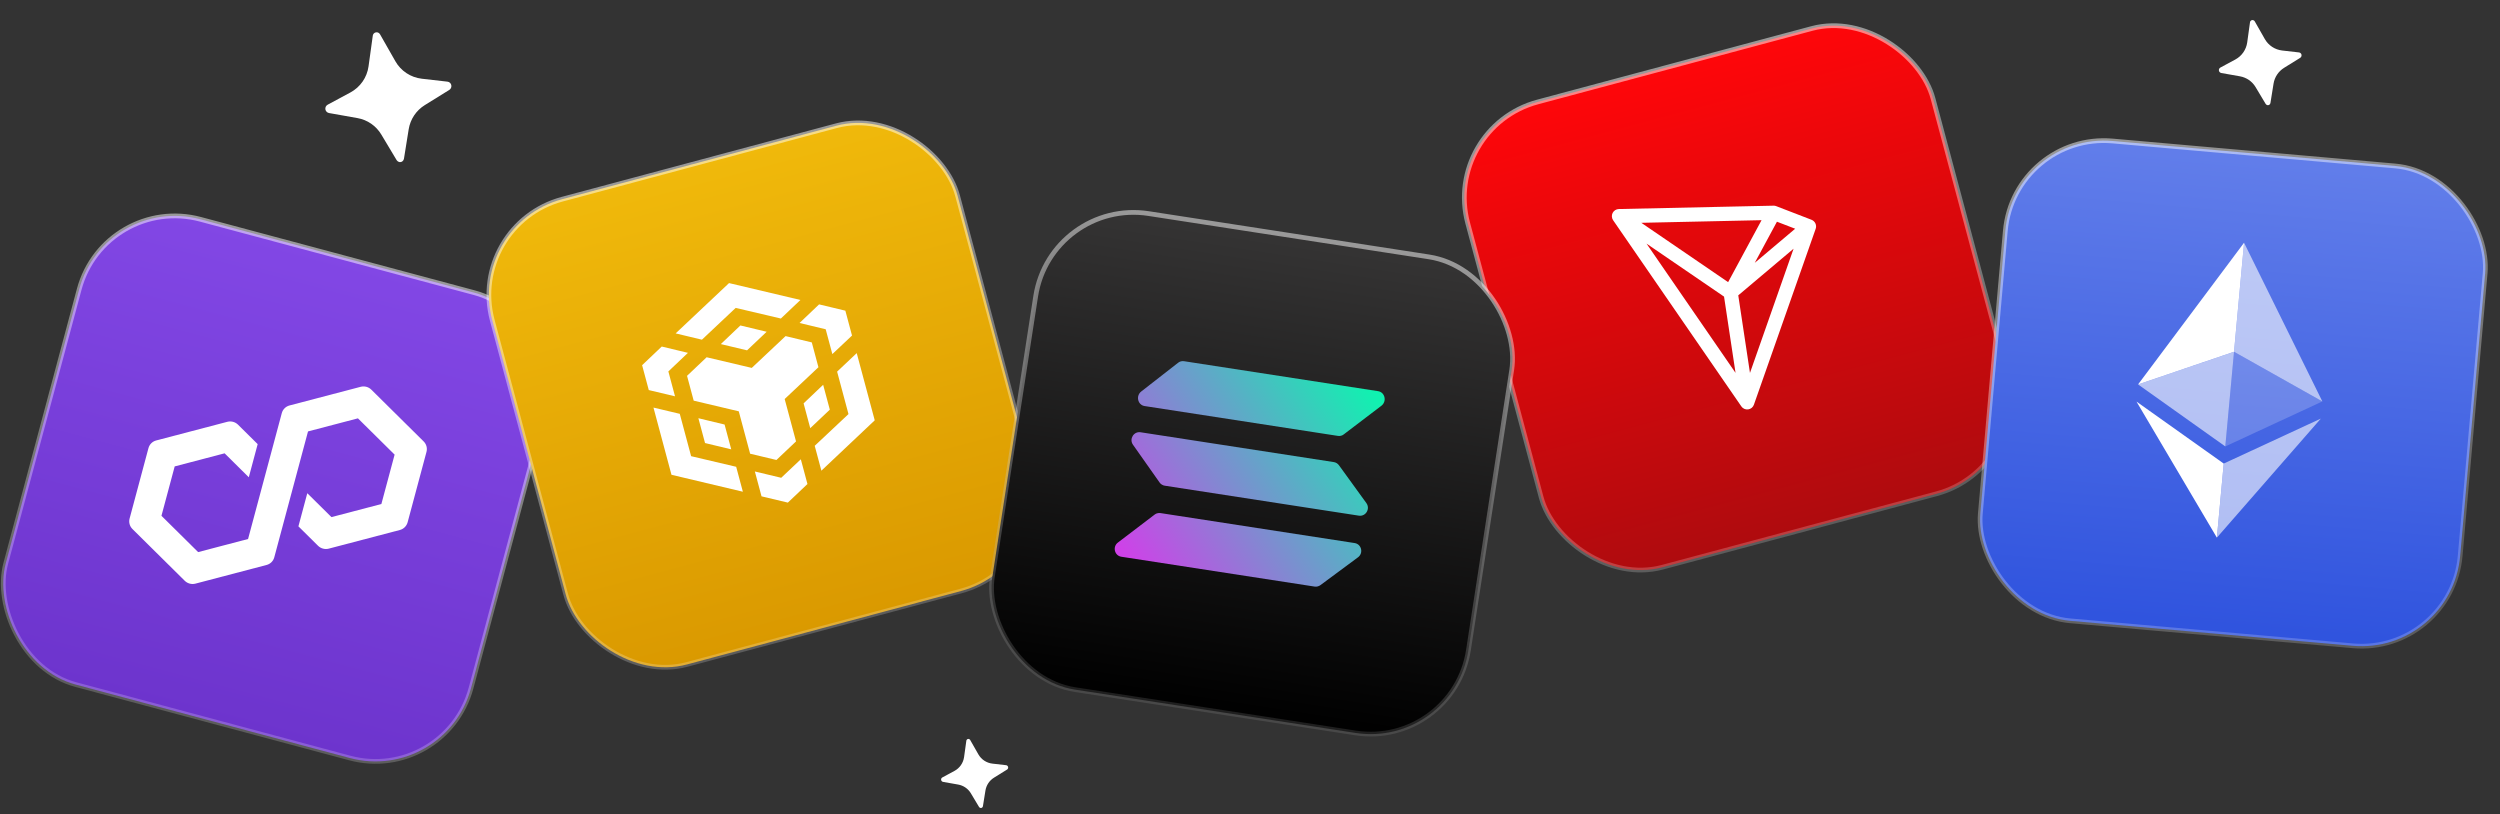
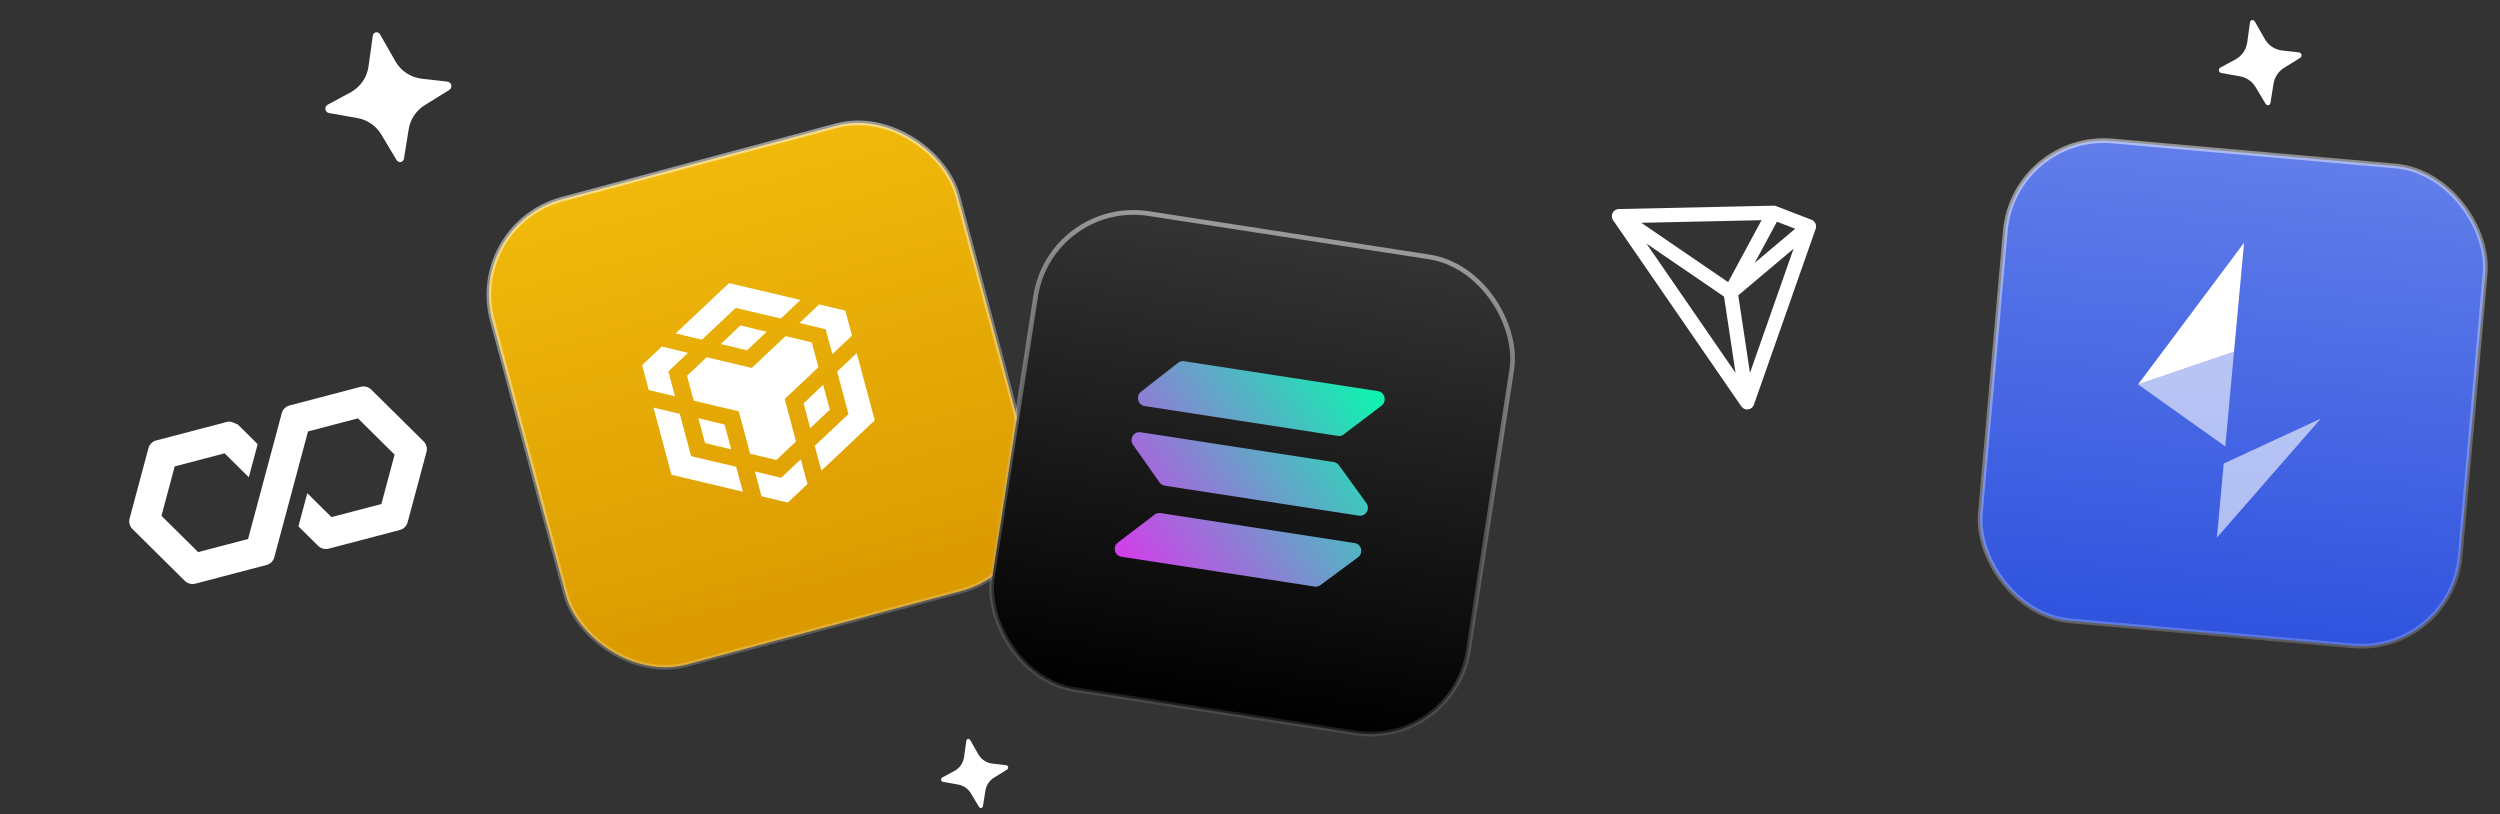
<svg xmlns="http://www.w3.org/2000/svg" width="528" height="172" viewBox="0 0 528 172" fill="none">
  <rect x="0" y="0" width="528" height="172" fill="#333333" stroke="none" />
  <path d="M212.915 162.013C212.954 162.217 212.866 162.426 212.686 162.536L209.934 164.244C208.965 164.844 208.307 165.834 208.125 166.959L207.592 170.275C207.589 170.3 207.575 170.321 207.567 170.342C207.56 170.361 207.554 170.381 207.545 170.398C207.532 170.425 207.518 170.452 207.5 170.475C207.471 170.513 207.438 170.547 207.399 170.575C207.373 170.589 207.348 170.604 207.322 170.613C207.296 170.624 207.269 170.633 207.242 170.639L207.153 170.646C207.125 170.647 207.096 170.643 207.067 170.638C207.019 170.628 206.975 170.608 206.934 170.582C206.909 170.567 206.888 170.549 206.866 170.529C206.853 170.517 206.841 170.506 206.83 170.492C206.812 170.471 206.789 170.456 206.775 170.433L205.05 167.55C204.467 166.573 203.487 165.897 202.365 165.699L199.176 165.134C198.97 165.098 198.807 164.937 198.767 164.733C198.726 164.519 198.831 164.299 199.024 164.195L201.578 162.82C202.685 162.224 203.438 161.139 203.612 159.902L204.092 156.436C204.098 156.396 204.109 156.358 204.123 156.326C204.133 156.304 204.142 156.28 204.158 156.259C204.19 156.207 204.234 156.164 204.29 156.129C204.306 156.12 204.324 156.109 204.345 156.101C204.374 156.085 204.406 156.075 204.439 156.069C204.472 156.062 204.508 156.06 204.54 156.063C204.56 156.063 204.583 156.065 204.602 156.069C204.66 156.078 204.713 156.104 204.761 156.133C204.781 156.147 204.798 156.16 204.815 156.175C204.849 156.206 204.879 156.238 204.901 156.28L206.633 159.321C207.251 160.408 208.355 161.135 209.599 161.278L212.482 161.608C212.703 161.631 212.877 161.796 212.919 162.012L212.915 162.013Z" fill="white" />
-   <rect x="22.139" y="40.906" width="101.734" height="101.734" rx="20.903" transform="rotate(15 22.139 40.906)" fill="url(#paint0_linear_3526_11523)" stroke="url(#paint1_linear_3526_11523)" />
-   <path d="M69.42 115.877L84.456 111.933C84.846 111.83 85.201 111.626 85.487 111.343C85.773 111.059 85.98 110.706 86.088 110.318L90.074 95.438C90.179 95.049 90.178 94.638 90.072 94.249C89.965 93.86 89.757 93.506 89.47 93.224L78.419 82.29C78.13 82.005 77.772 81.8 77.38 81.695C76.988 81.59 76.576 81.589 76.183 81.691L61.147 85.634C60.756 85.735 60.399 85.938 60.112 86.222C59.826 86.505 59.62 86.86 59.515 87.25L52.391 113.838L41.848 116.602L34.1 108.937L36.895 98.505L47.438 95.741L52.545 100.8L54.42 93.801L50.26 89.681C49.969 89.398 49.611 89.195 49.22 89.09C48.829 88.985 48.417 88.983 48.024 89.082L32.987 93.025C32.597 93.126 32.24 93.328 31.953 93.612C31.667 93.896 31.461 94.251 31.356 94.641L27.37 109.517C27.159 110.305 27.39 111.153 27.975 111.732L39.025 122.668C39.315 122.951 39.673 123.154 40.065 123.259C40.456 123.364 40.868 123.367 41.261 123.267L56.298 119.321C56.688 119.22 57.045 119.018 57.331 118.735C57.617 118.452 57.824 118.097 57.928 117.708L65.053 91.117L65.24 91.069L75.593 88.353L83.342 96.018L80.546 106.449L70.004 109.213L64.9 104.166L63.025 111.164L67.181 115.277C67.471 115.559 67.829 115.763 68.221 115.867C68.612 115.972 69.027 115.976 69.42 115.877Z" fill="white" />
+   <path d="M69.42 115.877L84.456 111.933C84.846 111.83 85.201 111.626 85.487 111.343C85.773 111.059 85.98 110.706 86.088 110.318L90.074 95.438C90.179 95.049 90.178 94.638 90.072 94.249C89.965 93.86 89.757 93.506 89.47 93.224L78.419 82.29C78.13 82.005 77.772 81.8 77.38 81.695C76.988 81.59 76.576 81.589 76.183 81.691L61.147 85.634C60.756 85.735 60.399 85.938 60.112 86.222C59.826 86.505 59.62 86.86 59.515 87.25L52.391 113.838L41.848 116.602L34.1 108.937L36.895 98.505L47.438 95.741L52.545 100.8L54.42 93.801L50.26 89.681C48.829 88.985 48.417 88.983 48.024 89.082L32.987 93.025C32.597 93.126 32.24 93.328 31.953 93.612C31.667 93.896 31.461 94.251 31.356 94.641L27.37 109.517C27.159 110.305 27.39 111.153 27.975 111.732L39.025 122.668C39.315 122.951 39.673 123.154 40.065 123.259C40.456 123.364 40.868 123.367 41.261 123.267L56.298 119.321C56.688 119.22 57.045 119.018 57.331 118.735C57.617 118.452 57.824 118.097 57.928 117.708L65.053 91.117L65.24 91.069L75.593 88.353L83.342 96.018L80.546 106.449L70.004 109.213L64.9 104.166L63.025 111.164L67.181 115.277C67.471 115.559 67.829 115.763 68.221 115.867C68.612 115.972 69.027 115.976 69.42 115.877Z" fill="white" />
  <rect x="98.562" y="47.474" width="101.734" height="101.734" rx="20.903" transform="rotate(-15 98.562 47.474)" fill="url(#paint2_linear_3526_11523)" stroke="url(#paint3_linear_3526_11523)" />
  <path d="M142.698 70.413L153.972 59.787L169.049 63.353L164.92 67.275L155.376 65.028L148.247 71.743L142.698 70.413ZM171.451 72.317L165.914 70.984L158.772 77.701L149.241 75.452L145.103 79.376L146.507 84.618L156.028 86.871L158.426 95.822L163.983 97.149L168.122 93.224L165.723 84.273L172.852 77.559L171.451 72.317ZM175.257 86.522L173.849 81.267L169.721 85.19L171.125 90.431L175.257 86.522ZM179.2 87.453L172.068 94.154L173.476 99.409L184.743 88.77L180.94 74.578L176.798 78.49L179.2 87.453ZM168.853 68.209L174.387 69.542L175.792 74.784L179.946 70.868L178.539 65.614L172.992 64.284L168.857 68.222L168.853 68.209ZM159.429 99.584L160.833 104.826L166.395 106.151L170.534 102.226L169.133 96.998L164.991 100.909L159.444 99.58L159.429 99.584ZM148.903 93.57L154.437 94.903L153.032 89.661L147.498 88.328L148.906 93.583L148.903 93.57ZM152.219 72.666L157.778 73.992L161.917 70.067L156.37 68.738L152.235 72.675L152.219 72.666ZM141.157 78.446L145.295 74.521L139.762 73.188L135.614 77.129L137.022 82.384L142.565 83.701L141.157 78.446ZM143.555 87.397L138.012 86.08L141.815 100.273L156.893 103.852L155.481 98.585L145.964 96.345L143.562 87.381L143.555 87.397Z" fill="white" />
-   <rect x="304.573" y="26.943" width="101.734" height="101.734" rx="20.903" transform="rotate(-15 304.573 26.943)" fill="url(#paint4_linear_3526_11523)" stroke="url(#paint5_linear_3526_11523)" />
  <path fill-rule="evenodd" clip-rule="evenodd" d="M340.589 44.967C340.713 44.727 340.9 44.524 341.129 44.38C341.359 44.236 341.622 44.156 341.893 44.148L374.564 43.439C374.76 43.429 374.956 43.464 375.138 43.539L382.596 46.419C382.959 46.561 383.253 46.838 383.416 47.191C383.58 47.545 383.601 47.949 383.474 48.317L370.427 85.47C370.336 85.733 370.173 85.966 369.958 86.142C369.742 86.318 369.482 86.431 369.206 86.467C368.93 86.504 368.649 86.463 368.395 86.35C368.141 86.236 367.923 86.054 367.766 85.823L340.686 46.506C340.534 46.282 340.445 46.022 340.428 45.752C340.41 45.482 340.465 45.212 340.587 44.97M347.746 51.453L366.545 78.749L364.118 62.645L347.746 51.453ZM367.122 62.378L369.593 78.763L378.804 52.525L367.122 62.378ZM379.14 48.308L370.604 55.51L375.289 46.825L379.14 48.308ZM372.042 46.502L346.645 47.057L364.98 59.587L372.042 46.502Z" fill="white" />
  <rect x="425.364" y="27.939" width="101.734" height="101.734" rx="20.908" transform="rotate(5.05 425.364 27.939)" fill="url(#paint6_linear_3526_11523)" stroke="url(#paint7_linear_3526_11523)" />
-   <path d="M473.945 51.269L471.823 74.292L490.481 84.781L473.945 51.269Z" fill="white" fill-opacity="0.602" />
  <path d="M473.946 51.268L451.561 81.193L471.824 74.292L473.946 51.268Z" fill="white" />
  <path d="M469.646 97.906L468.204 113.55L490.16 88.405L469.646 97.906Z" fill="white" fill-opacity="0.602" />
-   <path d="M468.205 113.55L469.648 97.904L451.227 84.816L468.205 113.55Z" fill="white" />
-   <path d="M469.982 94.286L490.482 84.781L471.824 74.297L469.982 94.286Z" fill="white" fill-opacity="0.2" />
  <path d="M451.562 81.193L469.983 94.286L471.825 74.297L451.562 81.193Z" fill="white" fill-opacity="0.602" />
  <rect x="221.926" y="41.917" width="101.734" height="101.734" rx="20.903" transform="rotate(8.779 221.926 41.917)" fill="url(#paint8_linear_3526_11523)" stroke="url(#paint9_linear_3526_11523)" />
  <path d="M283.79 91.751C283.621 91.891 283.421 91.99 283.212 92.031C283 92.091 282.778 92.093 282.561 92.06L241.742 85.759C240.301 85.537 239.84 83.621 241.016 82.695L248.819 76.611C248.988 76.471 249.188 76.373 249.418 76.316C249.63 76.257 249.852 76.254 250.068 76.287L291.049 82.613C292.509 82.838 292.949 84.77 291.755 85.693L283.79 91.751ZM278.877 123.578C278.524 123.837 278.081 123.953 277.649 123.886L236.83 117.586C235.388 117.363 234.922 115.483 236.092 114.593L243.87 108.672C244.039 108.532 244.257 108.436 244.466 108.395C244.679 108.335 244.9 108.333 245.117 108.366L286.098 114.692C287.558 114.917 288.003 116.812 286.815 117.699L278.877 123.578ZM282.786 98.257C282.527 97.904 282.14 97.659 281.707 97.593L240.888 91.292C239.447 91.07 238.435 92.722 239.283 93.923L244.913 101.914C245.032 102.098 245.211 102.255 245.398 102.358C245.583 102.478 245.793 102.548 246.01 102.581L286.991 108.907C288.451 109.132 289.447 107.459 288.581 106.255L282.786 98.257Z" fill="url(#paint10_linear_3526_11523)" />
  <path d="M95.318 18.008C95.392 18.392 95.226 18.785 94.888 18.992L89.715 22.201C87.894 23.329 86.655 25.191 86.315 27.306L85.313 33.539C85.306 33.585 85.28 33.624 85.265 33.665C85.253 33.701 85.241 33.737 85.225 33.77C85.201 33.82 85.172 33.87 85.139 33.914C85.085 33.985 85.022 34.05 84.949 34.101C84.901 34.129 84.854 34.157 84.804 34.174C84.755 34.195 84.706 34.212 84.655 34.222L84.488 34.235C84.435 34.238 84.381 34.229 84.326 34.221C84.236 34.201 84.153 34.164 84.076 34.115C84.029 34.087 83.989 34.053 83.947 34.016C83.924 33.994 83.901 33.972 83.881 33.946C83.847 33.907 83.804 33.878 83.777 33.834L80.534 28.417C79.438 26.579 77.597 25.309 75.487 24.937L69.493 23.875C69.106 23.807 68.799 23.505 68.725 23.12C68.648 22.718 68.844 22.305 69.207 22.111L74.009 19.526C76.088 18.404 77.504 16.366 77.831 14.04L78.733 7.525C78.746 7.451 78.766 7.379 78.792 7.318C78.81 7.277 78.828 7.232 78.858 7.193C78.919 7.094 79.001 7.015 79.106 6.949C79.136 6.932 79.17 6.911 79.209 6.896C79.263 6.867 79.324 6.847 79.386 6.835C79.448 6.824 79.515 6.818 79.576 6.825C79.614 6.825 79.656 6.829 79.692 6.837C79.801 6.853 79.901 6.902 79.99 6.956C80.029 6.982 80.06 7.007 80.092 7.034C80.156 7.093 80.213 7.154 80.255 7.232L83.509 12.948C84.672 14.991 86.746 16.359 89.085 16.627L94.504 17.247C94.92 17.291 95.247 17.6 95.325 18.006L95.318 18.008Z" fill="white" />
  <path d="M486.078 11.572C486.126 11.824 486.018 12.082 485.796 12.218L482.403 14.322C481.209 15.062 480.397 16.284 480.173 17.67L479.516 21.758C479.512 21.789 479.495 21.814 479.485 21.841C479.477 21.864 479.469 21.888 479.459 21.91C479.443 21.942 479.424 21.976 479.402 22.004C479.367 22.051 479.325 22.093 479.277 22.127C479.246 22.145 479.215 22.164 479.183 22.175C479.151 22.188 479.118 22.2 479.085 22.206L478.975 22.215C478.941 22.216 478.905 22.211 478.869 22.206C478.81 22.192 478.756 22.168 478.705 22.136C478.674 22.117 478.648 22.095 478.621 22.071C478.605 22.057 478.59 22.042 478.577 22.025C478.555 22 478.527 21.981 478.509 21.952L476.382 18.399C475.663 17.194 474.456 16.361 473.072 16.116L469.141 15.42C468.887 15.375 468.686 15.177 468.637 14.925C468.587 14.661 468.715 14.39 468.953 14.263L472.103 12.568C473.466 11.832 474.395 10.495 474.609 8.97L475.201 4.697C475.209 4.649 475.222 4.602 475.239 4.561C475.251 4.534 475.263 4.505 475.283 4.479C475.323 4.415 475.377 4.362 475.445 4.32C475.465 4.308 475.487 4.294 475.513 4.284C475.549 4.265 475.588 4.253 475.629 4.245C475.67 4.237 475.713 4.234 475.754 4.238C475.779 4.238 475.806 4.24 475.83 4.246C475.901 4.257 475.967 4.288 476.025 4.324C476.051 4.341 476.071 4.357 476.092 4.375C476.134 4.414 476.172 4.454 476.199 4.505L478.333 8.254C479.096 9.594 480.456 10.491 481.99 10.667L485.544 11.073C485.817 11.102 486.032 11.305 486.083 11.571L486.078 11.572Z" fill="white" />
  <defs>
    <linearGradient id="paint0_linear_3526_11523" x1="73.152" y1="40.294" x2="73.152" y2="143.028" gradientUnits="userSpaceOnUse">
      <stop stop-color="#8247E5" />
      <stop offset="1" stop-color="#6D34CD" />
    </linearGradient>
    <linearGradient id="paint1_linear_3526_11523" x1="73.152" y1="40.294" x2="73.152" y2="143.028" gradientUnits="userSpaceOnUse">
      <stop stop-color="white" stop-opacity="0.5" />
      <stop offset="1" stop-color="white" stop-opacity="0.2" />
    </linearGradient>
    <linearGradient id="paint2_linear_3526_11523" x1="149.316" y1="47.12" x2="149.316" y2="149.854" gradientUnits="userSpaceOnUse">
      <stop stop-color="#F0B90B" />
      <stop offset="1" stop-color="#DA9900" />
    </linearGradient>
    <linearGradient id="paint3_linear_3526_11523" x1="149.316" y1="47.12" x2="149.316" y2="149.854" gradientUnits="userSpaceOnUse">
      <stop stop-color="white" stop-opacity="0.5" />
      <stop offset="1" stop-color="white" stop-opacity="0.2" />
    </linearGradient>
    <linearGradient id="paint4_linear_3526_11523" x1="355.328" y1="26.59" x2="355.328" y2="129.324" gradientUnits="userSpaceOnUse">
      <stop stop-color="#FF060A" />
      <stop offset="1" stop-color="#AE0B0E" />
    </linearGradient>
    <linearGradient id="paint5_linear_3526_11523" x1="355.328" y1="26.59" x2="355.328" y2="129.324" gradientUnits="userSpaceOnUse">
      <stop stop-color="white" stop-opacity="0.5" />
      <stop offset="1" stop-color="white" stop-opacity="0.2" />
    </linearGradient>
    <linearGradient id="paint6_linear_3526_11523" x1="476.277" y1="27.397" x2="476.277" y2="130.131" gradientUnits="userSpaceOnUse">
      <stop stop-color="#627EEA" />
      <stop offset="1" stop-color="#2F53DE" />
    </linearGradient>
    <linearGradient id="paint7_linear_3526_11523" x1="436.176" y1="26.683" x2="476.277" y2="130.131" gradientUnits="userSpaceOnUse">
      <stop stop-color="white" stop-opacity="0.5" />
      <stop offset="1" stop-color="white" stop-opacity="0.2" />
    </linearGradient>
    <linearGradient id="paint8_linear_3526_11523" x1="272.875" y1="41.346" x2="272.875" y2="144.08" gradientUnits="userSpaceOnUse">
      <stop stop-color="#353434" />
      <stop offset="1" />
    </linearGradient>
    <linearGradient id="paint9_linear_3526_11523" x1="272.875" y1="41.346" x2="272.875" y2="144.08" gradientUnits="userSpaceOnUse">
      <stop stop-color="white" stop-opacity="0.5" />
      <stop offset="1" stop-color="#999999" stop-opacity="0.2" />
    </linearGradient>
    <linearGradient id="paint10_linear_3526_11523" x1="238.227" y1="118.342" x2="289.52" y2="81.811" gradientUnits="userSpaceOnUse">
      <stop stop-color="#CF41E8" />
      <stop offset="1" stop-color="#10F2B0" />
    </linearGradient>
  </defs>
</svg>